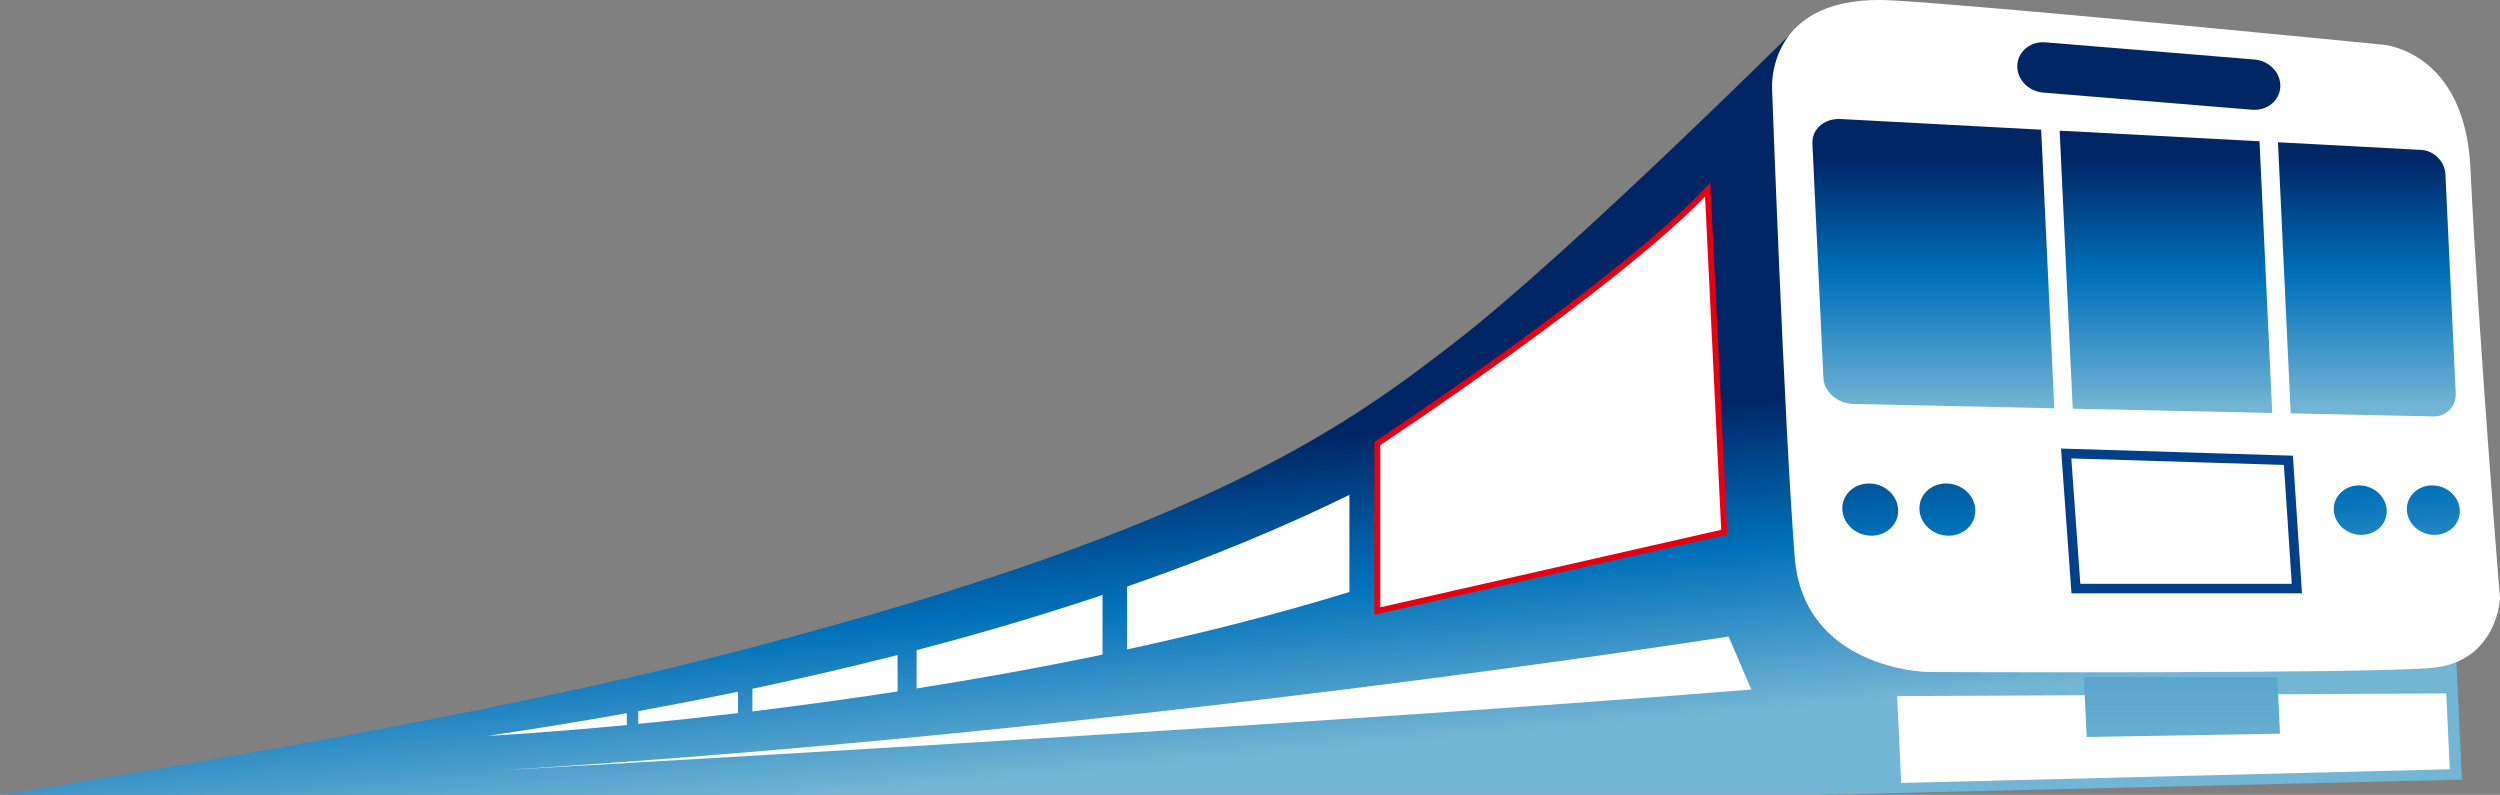
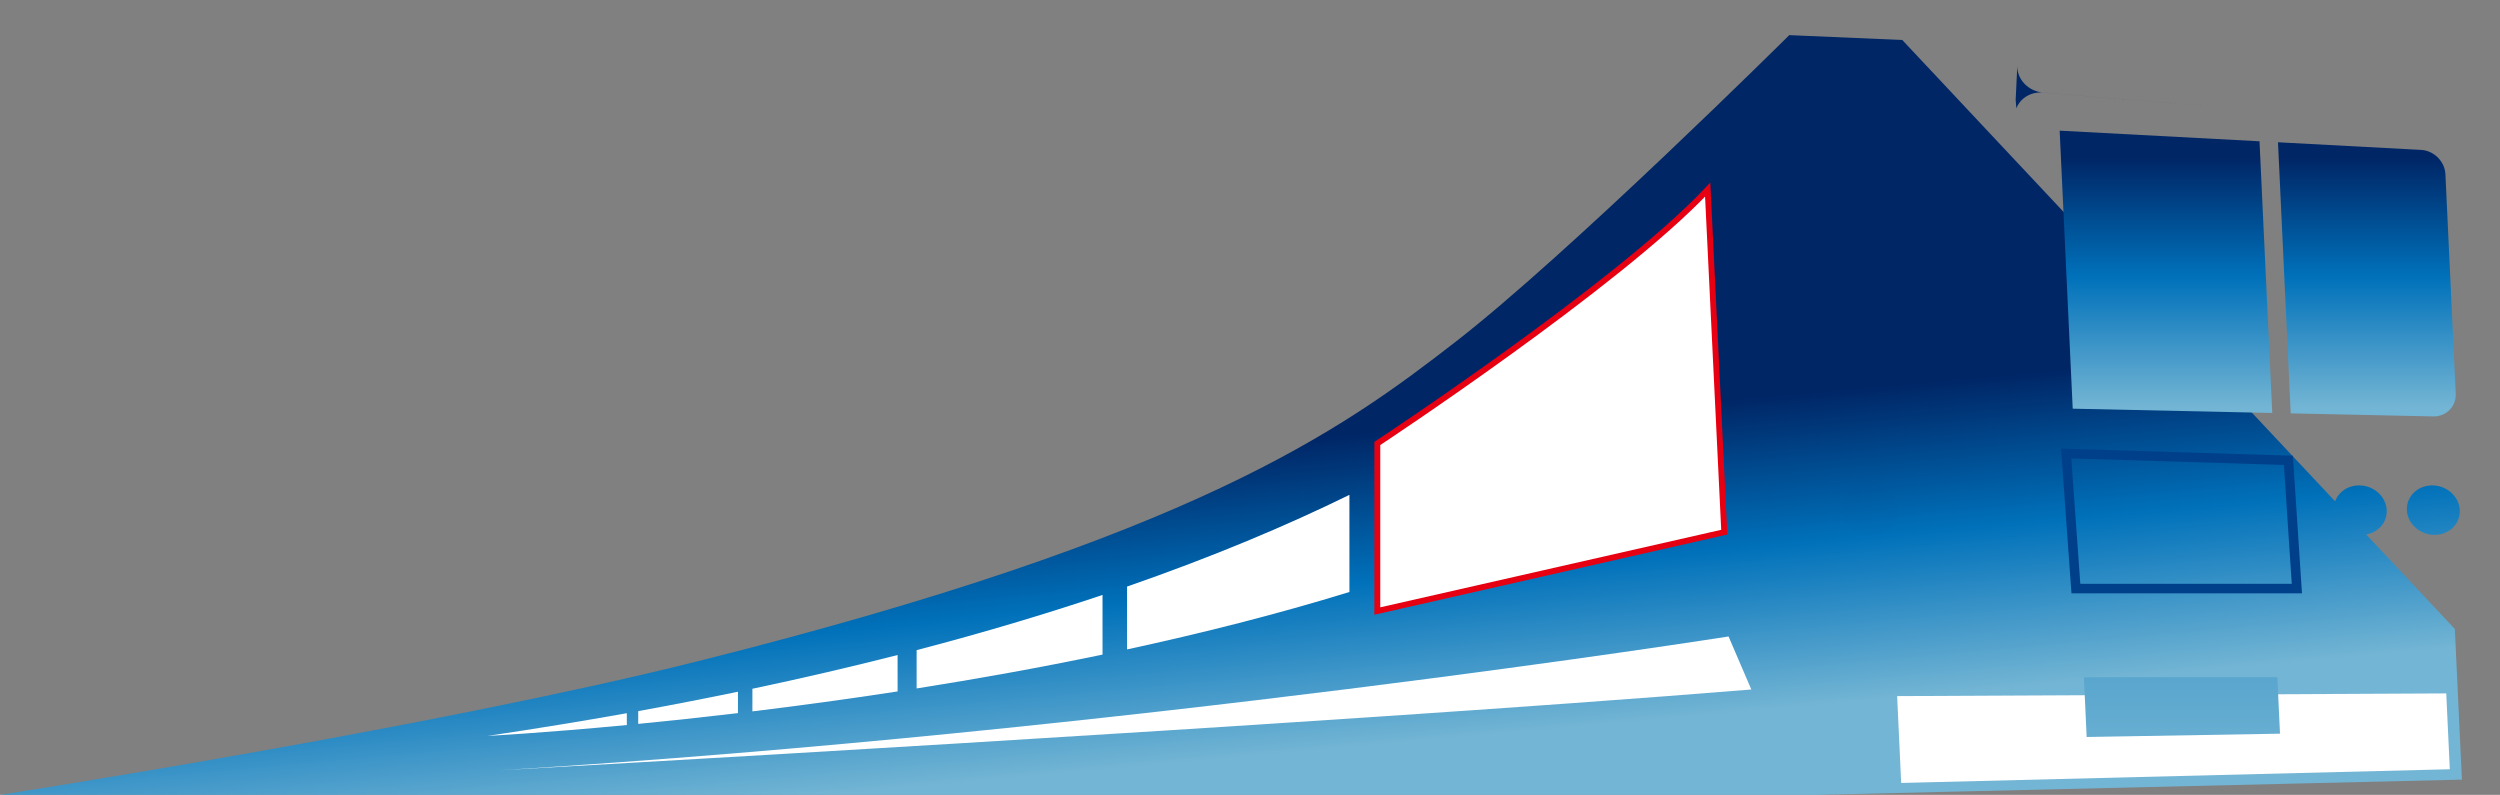
<svg xmlns="http://www.w3.org/2000/svg" xmlns:xlink="http://www.w3.org/1999/xlink" id="_レイヤー_2" viewBox="0 0 211.909 67.374">
  <rect x="0" y="0" width="211.909" height="67.374" fill="#808080" stroke="none" />
  <defs>
    <style>.cls-1{fill:url(#linear-gradient);}.cls-1,.cls-2,.cls-3,.cls-4,.cls-5,.cls-6,.cls-7,.cls-8,.cls-9,.cls-10,.cls-11,.cls-12,.cls-13{stroke-width:0px;}.cls-14{stroke:#e60012;stroke-miterlimit:10;stroke-width:.5px;}.cls-14,.cls-4{fill:none;}.cls-2{fill:url(#linear-gradient-6);}.cls-15{clip-path:url(#clippath-2);}.cls-16{clip-path:url(#clippath-6);}.cls-3{fill:url(#linear-gradient-5);}.cls-17{clip-path:url(#clippath-7);}.cls-18{clip-path:url(#clippath-1);}.cls-19{clip-path:url(#clippath-4);}.cls-5{fill:url(#linear-gradient-2);}.cls-6{fill:#00408b;}.cls-7{fill:url(#linear-gradient-7);}.cls-8{fill:url(#linear-gradient-3);}.cls-20{clip-path:url(#clippath-9);}.cls-21,.cls-11{fill:#fff;}.cls-22{clip-path:url(#clippath);}.cls-9{fill:url(#linear-gradient-9);}.cls-23{clip-path:url(#clippath-3);}.cls-10{fill:url(#linear-gradient-8);}.cls-24{clip-path:url(#clippath-8);}.cls-25{clip-path:url(#clippath-5);}.cls-12{fill:url(#linear-gradient-10);}.cls-13{fill:url(#linear-gradient-4);}</style>
    <clipPath id="clippath">
      <path class="cls-4" d="M123.333,29.009c-9.605,7.445-22,16.465-64.172,27.037C36.478,61.729,0,67.374,0,67.374h154.114l54.566-1.29-.598-12.768L161.245,3.39l-9.581-.412s-18.728,18.593-28.331,26.031" />
    </clipPath>
    <linearGradient id="linear-gradient" x1="-265.896" y1="402.987" x2="-264.308" y2="402.987" gradientTransform="translate(-6616.519 4472.267) rotate(90) scale(16.678 -16.678)" gradientUnits="userSpaceOnUse">
      <stop offset="0" stop-color="#002666" />
      <stop offset=".476" stop-color="#0071ba" />
      <stop offset="1" stop-color="#73b5d4" />
    </linearGradient>
    <clipPath id="clippath-1">
-       <path class="cls-4" d="M170.995,5.53c-.059,1.174.92,2.207,2.183,2.317l17.722,1.454c1.26.105,2.334-.769,2.387-1.94.057-1.176-.922-2.215-2.184-2.316l-17.725-1.457c-.069-.004-.139-.008-.207-.008-1.168,0-2.123.834-2.176,1.949" />
+       <path class="cls-4" d="M170.995,5.53c-.059,1.174.92,2.207,2.183,2.317l17.722,1.454l-17.725-1.457c-.069-.004-.139-.008-.207-.008-1.168,0-2.123.834-2.176,1.949" />
    </clipPath>
    <linearGradient id="linear-gradient-2" x1="-265.861" y1="404.693" x2="-264.273" y2="404.693" gradientTransform="translate(-6566.83 4462) rotate(90.014) scale(16.674 -16.674)" xlink:href="#linear-gradient" />
    <clipPath id="clippath-2">
      <path class="cls-4" d="M204.015,43.242c.055,1.159,1.103,2.095,2.345,2.095,1.236,0,2.196-.935,2.142-2.095-.057-1.158-1.102-2.098-2.342-2.098-1.236,0-2.199.939-2.144,2.098" />
    </clipPath>
    <linearGradient id="linear-gradient-3" x1="-265.897" y1="405.127" x2="-264.307" y2="405.127" gradientTransform="translate(-6550.397 4462.821) rotate(90.002) scale(16.678 -16.678)" xlink:href="#linear-gradient" />
    <clipPath id="clippath-3">
      <path class="cls-4" d="M197.819,43.242c.053,1.159,1.104,2.095,2.342,2.095,1.241,0,2.201-.935,2.144-2.095-.054-1.158-1.1-2.098-2.339-2.098-1.24,0-2.199.939-2.146,2.098" />
    </clipPath>
    <linearGradient id="linear-gradient-4" x1="-265.897" y1="404.99" x2="-264.307" y2="404.99" gradientTransform="translate(-6553.437 4464.709) rotate(89.991) scale(16.678 -16.678)" xlink:href="#linear-gradient" />
    <clipPath id="clippath-4">
      <path class="cls-4" d="M162.7,43.191c.056,1.223,1.163,2.215,2.469,2.215,1.307,0,2.322-.992,2.264-2.215-.054-1.223-1.163-2.209-2.472-2.209-1.306,0-2.32.986-2.261,2.209" />
    </clipPath>
    <linearGradient id="linear-gradient-5" x1="-265.878" y1="404.23" x2="-264.291" y2="404.23" gradientTransform="translate(-6577.129 4465.564) rotate(90.008) scale(16.678 -16.678)" xlink:href="#linear-gradient" />
    <clipPath id="clippath-5">
      <path class="cls-4" d="M156.164,43.191c.056,1.223,1.16,2.215,2.469,2.215,1.306,0,2.32-.992,2.261-2.215-.056-1.223-1.163-2.209-2.469-2.209-1.309,0-2.322.986-2.261,2.209" />
    </clipPath>
    <linearGradient id="linear-gradient-6" x1="-265.816" y1="404.068" x2="-264.225" y2="404.068" gradientTransform="translate(-6583.157 4466.602) rotate(90.008) scale(16.683 -16.683)" xlink:href="#linear-gradient" />
    <clipPath id="clippath-6">
      <polygon class="cls-4" points="175.691 34.641 192.604 35.005 191.524 11.976 174.584 11.076 175.691 34.641" />
    </clipPath>
    <linearGradient id="linear-gradient-7" x1="-265.656" y1="406.372" x2="-264.068" y2="406.372" gradientTransform="translate(-5223.464 3548.185) rotate(90) scale(13.306 -13.306)" xlink:href="#linear-gradient" />
    <clipPath id="clippath-7">
      <path class="cls-4" d="M194.169,35.038l12.117.26c1.086.008,1.92-.865,1.871-1.94l-.875-18.59c-.051-1.08-.968-2.003-2.059-2.062l-12.132-.646,1.078,22.979Z" />
    </clipPath>
    <linearGradient id="linear-gradient-8" x1="-265.656" y1="406.848" x2="-264.068" y2="406.848" gradientTransform="translate(-5212.746 3548.185) rotate(90) scale(13.306 -13.306)" xlink:href="#linear-gradient" />
    <clipPath id="clippath-8">
-       <path class="cls-4" d="M153.626,12.167l.932,19.848c.058,1.225,1.231,2.223,2.607,2.228l16.962.367-1.111-23.617-16.986-.904c-.055-.004-.105-.005-.158-.005-1.305,0-2.303.91-2.244,2.083" />
-     </clipPath>
+       </clipPath>
    <linearGradient id="linear-gradient-9" x1="-265.656" y1="405.821" x2="-264.068" y2="405.821" gradientTransform="translate(-5235.886 3548.185) rotate(90) scale(13.306 -13.306)" xlink:href="#linear-gradient" />
    <clipPath id="clippath-9">
      <polygon class="cls-4" points="176.64 57.401 176.872 62.47 193.261 62.189 193.036 57.401 176.64 57.401" />
    </clipPath>
    <linearGradient id="linear-gradient-10" x1="-269.601" y1="401.651" x2="-268.018" y2="401.651" gradientTransform="translate(-20389.63 13796.061) rotate(90) scale(51.225 -51.225)" xlink:href="#linear-gradient" />
  </defs>
  <g id="_近景_住宅_電車">
    <g class="cls-22">
      <rect class="cls-1" x="-2.506" y="-6.419" width="213.692" height="83.192" transform="translate(-2.777 9.679) rotate(-5.241)" />
    </g>
-     <path class="cls-11" d="M202.028,3.795s6.91.515,7.378,10.485c.64,13.59,2.503,36.452,2.503,36.452,0,0-.232,5.36-5.746,5.876-5.514.518-42.758.354-42.758.354,0,0-10.535-.176-11.281-9.754-.904-11.676-1.916-39.663-1.916-39.663,0,0-.59-8.154,10.24-7.51,9.402.564,41.58,3.759,41.58,3.759" />
    <g class="cls-18">
      <rect class="cls-5" x="170.718" y="2.571" width="22.844" height="7.848" transform="translate(.171 16.709) rotate(-5.255)" />
    </g>
    <g class="cls-15">
      <rect class="cls-8" x="203.78" y="40.944" width="4.957" height="4.595" transform="translate(-3.088 19.028) rotate(-5.243)" />
    </g>
    <g class="cls-23">
      <rect class="cls-13" x="197.584" y="40.944" width="4.961" height="4.596" transform="translate(-3.109 18.422) rotate(-5.232)" />
    </g>
    <g class="cls-19">
      <rect class="cls-3" x="162.449" y="40.771" width="5.234" height="4.847" transform="translate(-3.26 15.283) rotate(-5.249)" />
    </g>
    <g class="cls-25">
      <rect class="cls-2" x="155.91" y="40.771" width="5.234" height="4.847" transform="translate(-3.287 14.684) rotate(-5.249)" />
    </g>
    <g class="cls-16">
      <rect class="cls-7" x="174.584" y="11.076" width="18.02" height="23.929" />
    </g>
    <g class="cls-17">
      <rect class="cls-10" x="193.091" y="12.06" width="15.115" height="23.246" />
    </g>
    <g class="cls-24">
      <rect class="cls-9" x="153.567" y="10.084" width="20.559" height="24.526" />
    </g>
    <polygon class="cls-11" points="161.151 66.366 207.655 65.204 207.353 58.776 160.808 59.005 161.151 66.366" />
    <g class="cls-20">
      <rect class="cls-12" x="176.64" y="57.401" width="16.621" height="5.068" />
    </g>
    <path class="cls-6" d="M174.732,38.468l.853,11.826h19.54l-.772-11.668-19.65-.606.03.447ZM175.573,38.857c.838.025,17.33.53,18.019.552.043.658.615,9.31.666,10.076h-17.922c-.048-.674-.707-9.83-.764-10.628" />
    <path class="cls-11" d="M77.696,55.109v3.247c5.061-.799,10.375-1.747,15.758-2.87v-5.056c-4.799,1.61-10.033,3.182-15.758,4.679" />
    <path class="cls-11" d="M54.098,60.277v1.083c2.538-.247,5.376-.55,8.454-.914v-1.813c-2.727.565-5.545,1.114-8.454,1.645" />
    <path class="cls-11" d="M63.776,58.382v1.918c3.81-.463,7.953-1.023,12.307-1.691v-3.087c-3.885.989-7.978,1.948-12.307,2.86" />
    <path class="cls-11" d="M41.336,62.377s4.529-.231,11.795-.921v-1.002c-3.777.673-7.705,1.318-11.795,1.923" />
    <path class="cls-11" d="M95.532,49.721v5.326c6.324-1.368,12.709-2.978,18.85-4.867v-8.235c-5.312,2.608-11.553,5.238-18.85,7.776" />
    <path class="cls-11" d="M42.252,65.297s69.37-3.853,106.195-6.853l-1.928-4.495s-51.599,8.136-104.267,11.348" />
    <path class="cls-21" d="M116.747,51.792v-14.203s20.446-13.48,28.002-21.516l1.407,29.033-29.409,6.686Z" />
    <path class="cls-14" d="M116.747,51.792v-14.203s20.446-13.48,28.002-21.516l1.407,29.033-29.409,6.686Z" />
  </g>
</svg>